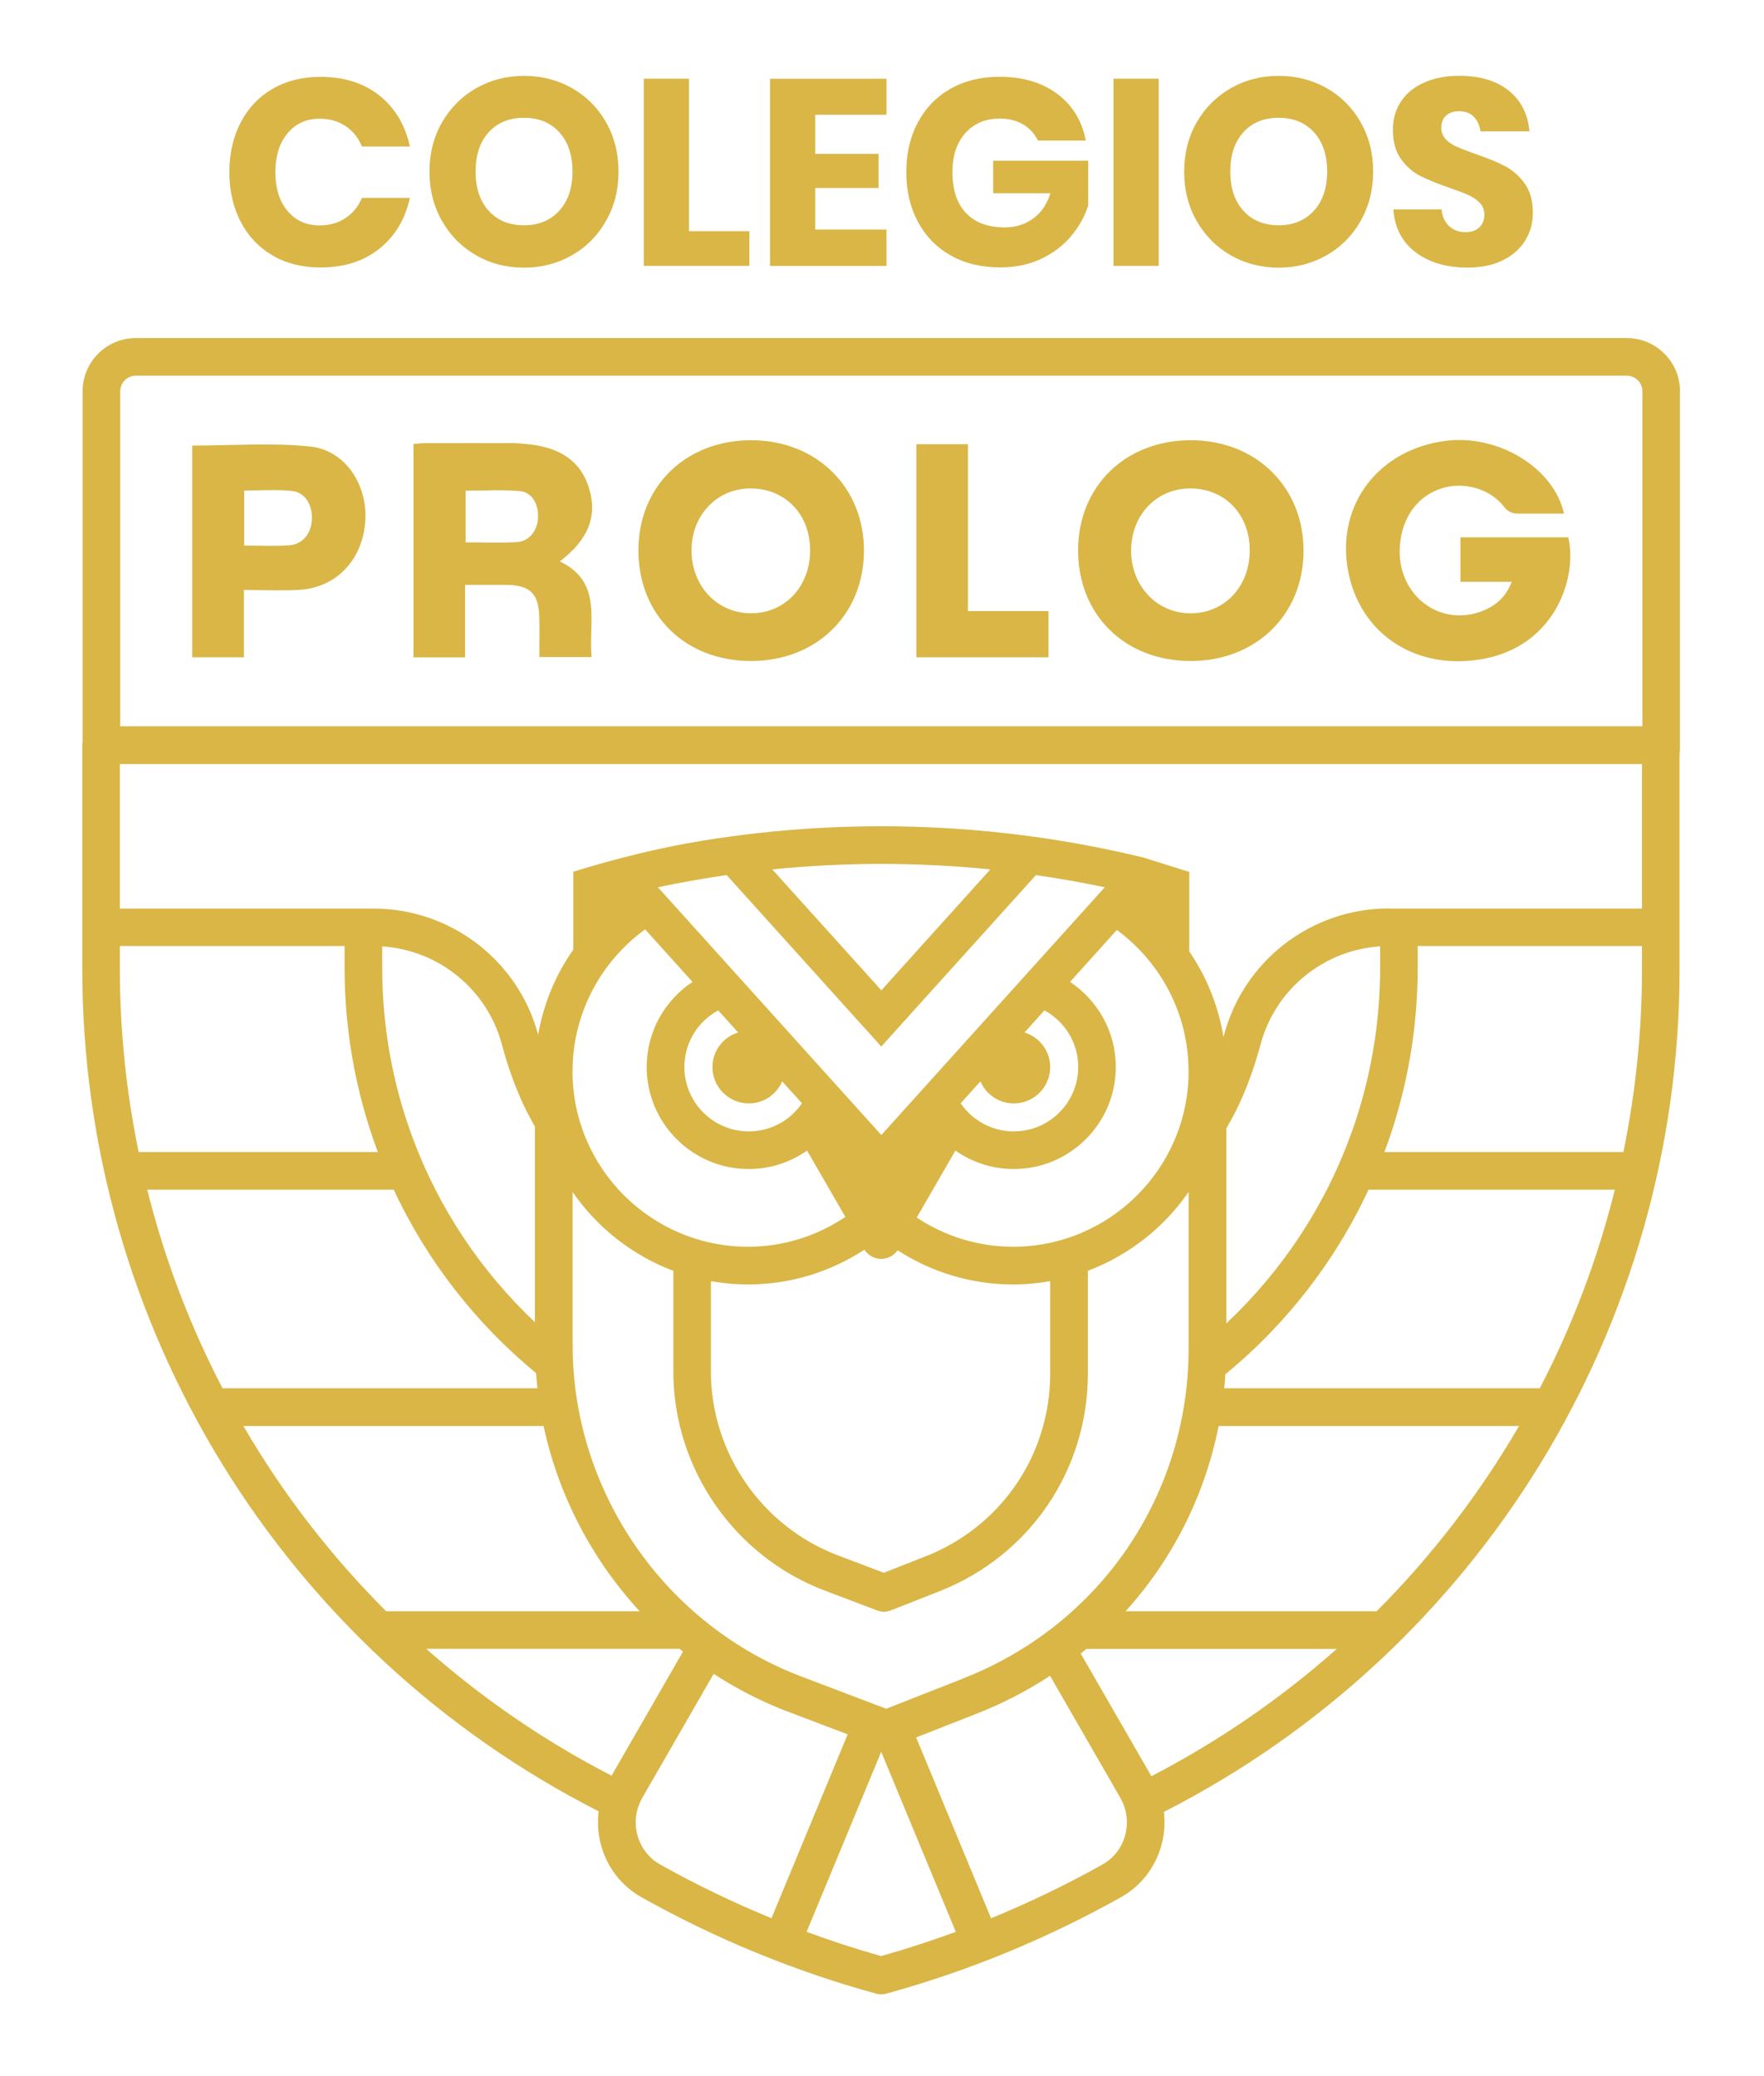
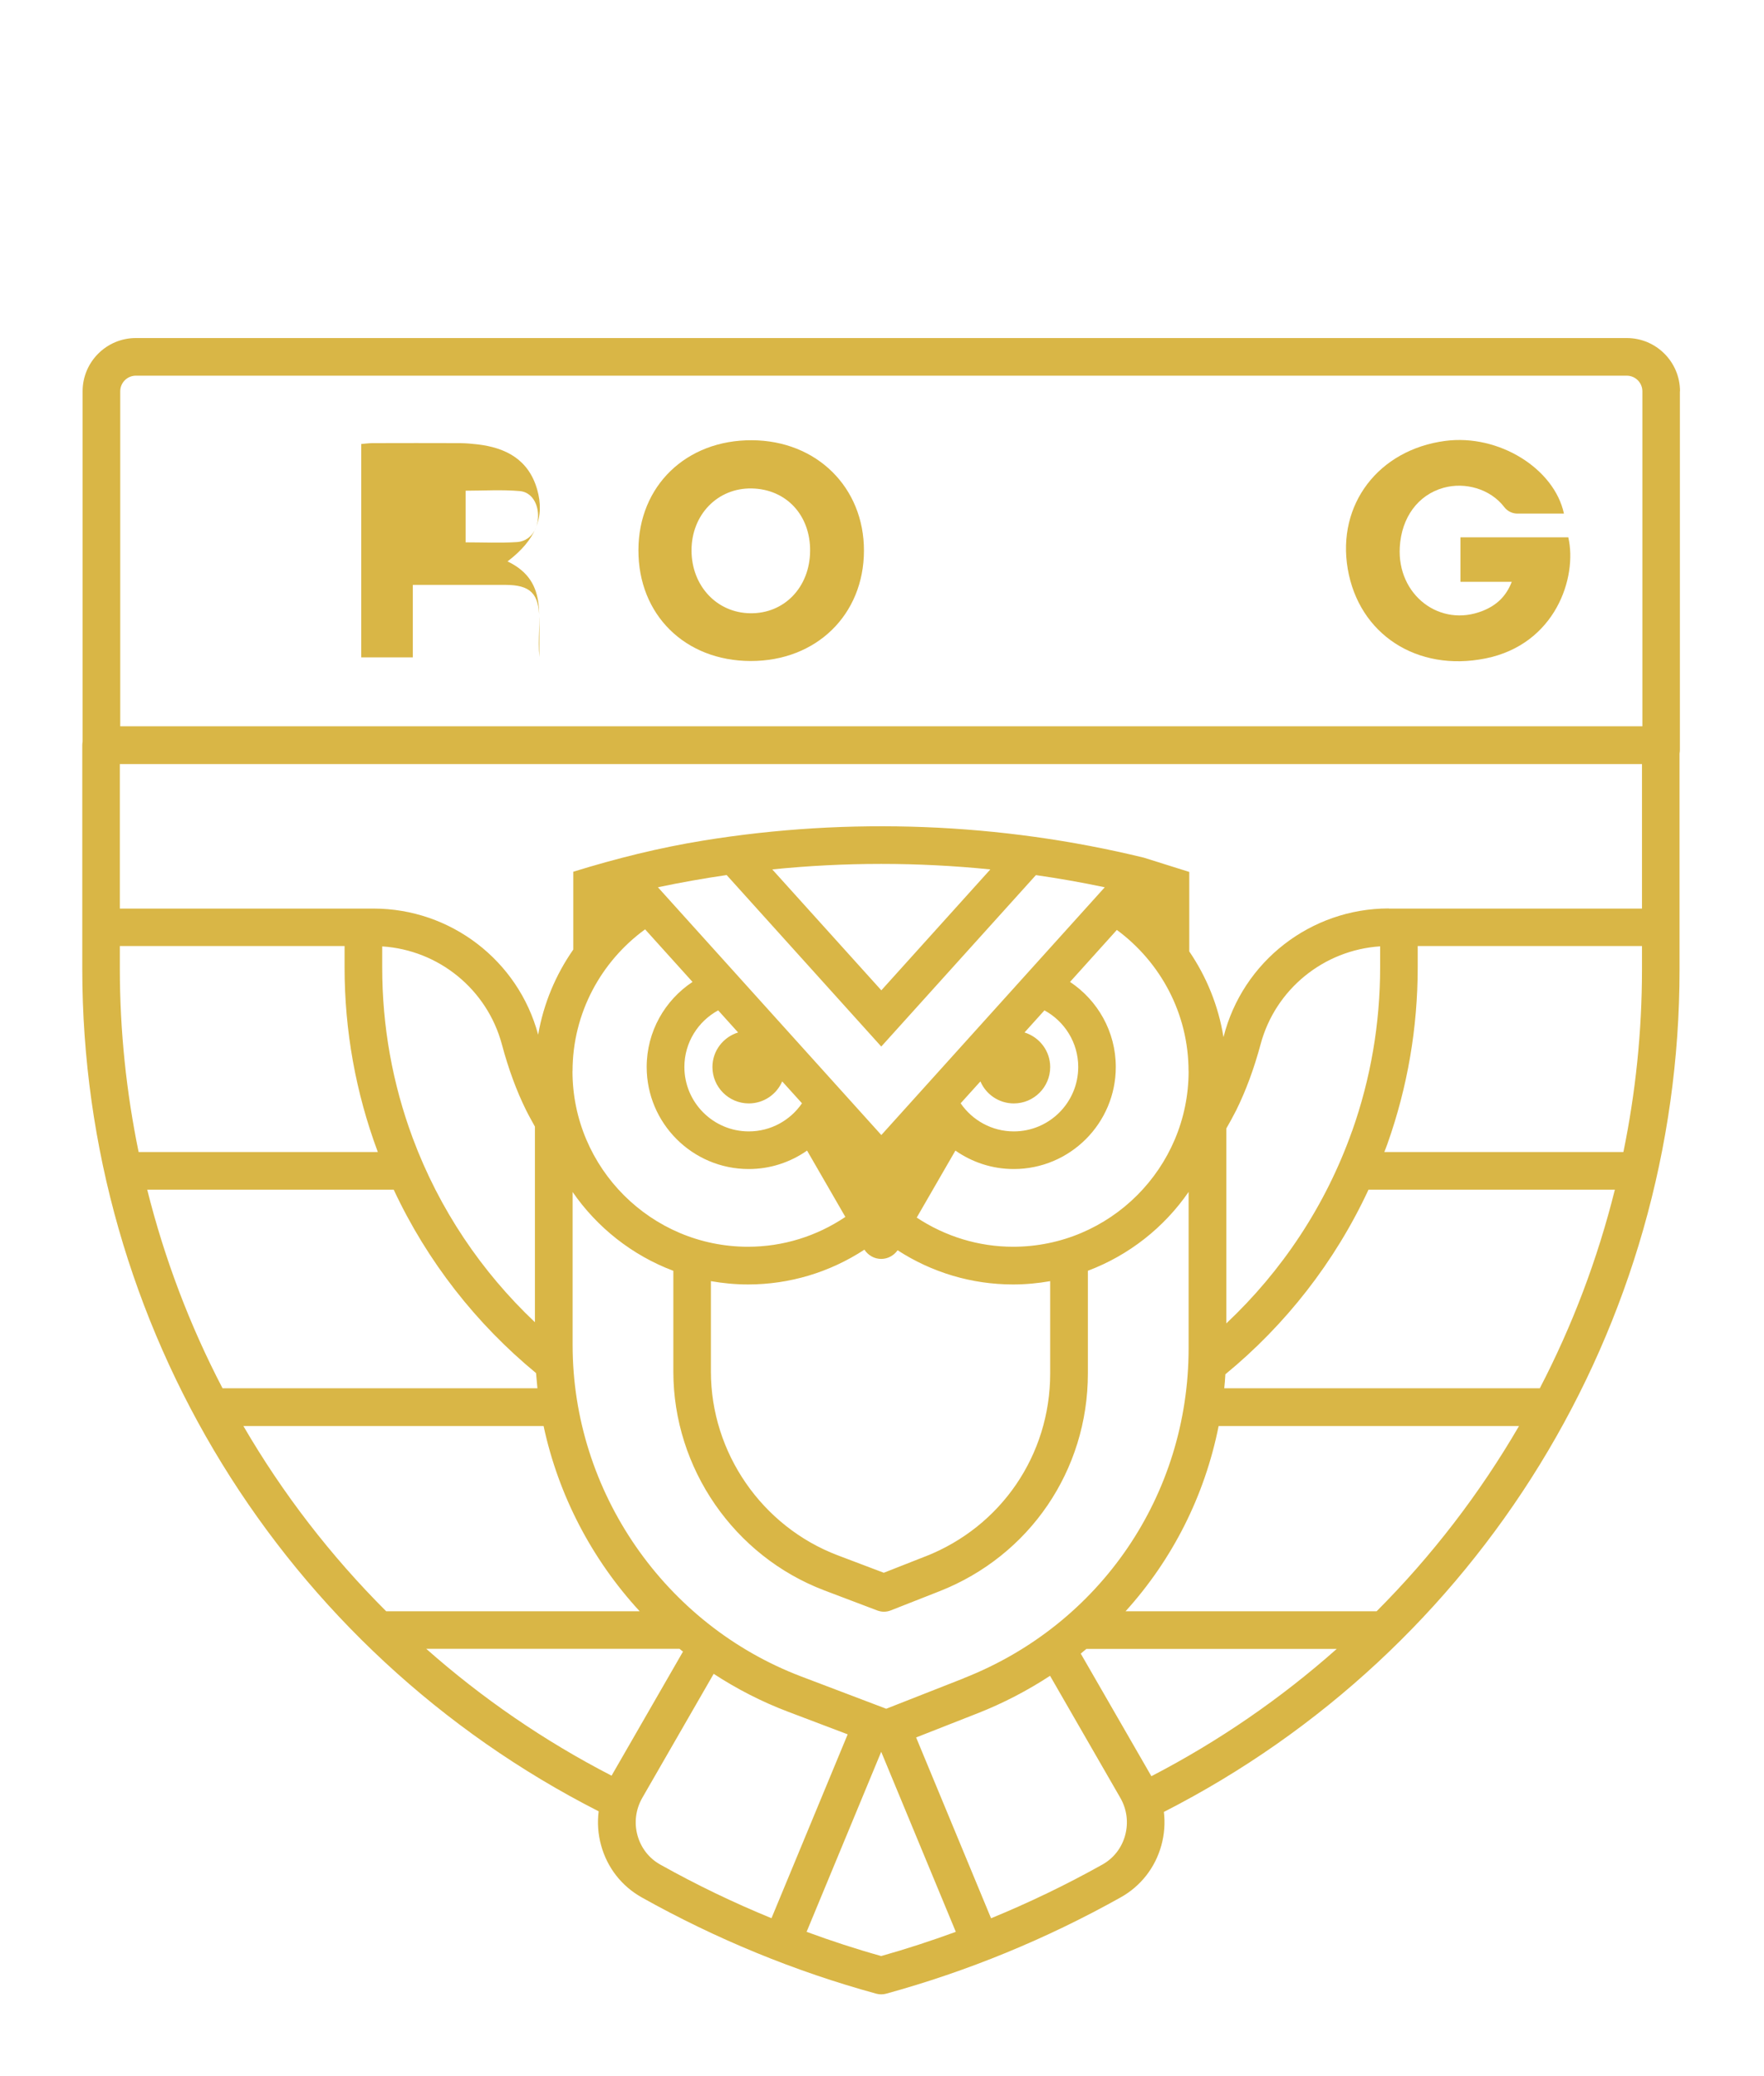
<svg xmlns="http://www.w3.org/2000/svg" version="1.1" viewBox="0 0 266.72 313.89">
  <defs>
    <style>
      .cls-1 {
        fill: #d9b646;
      }
    </style>
  </defs>
  <g>
    <g id="Capa_1">
      <g>
-         <path class="cls-1" d="M41.2,38.61c-2.08-1.21-3.69-2.92-4.82-5.1-1.13-2.19-1.7-4.68-1.7-7.48s.57-5.3,1.7-7.49c1.13-2.19,2.74-3.89,4.82-5.1,2.08-1.21,4.5-1.82,7.24-1.82,3.61,0,6.58.95,8.95,2.84,2.36,1.9,3.89,4.46,4.58,7.69h-7.25c-.53-1.31-1.35-2.34-2.46-3.08-1.11-.75-2.42-1.12-3.94-1.12-2,0-3.62.73-4.84,2.2-1.23,1.47-1.84,3.43-1.84,5.89s.62,4.41,1.84,5.86c1.22,1.45,2.84,2.18,4.84,2.18,1.52,0,2.83-.37,3.94-1.12,1.11-.75,1.93-1.76,2.46-3.04h7.25c-.69,3.2-2.22,5.76-4.58,7.66-2.36,1.91-5.34,2.86-8.95,2.86-2.74,0-5.16-.61-7.24-1.82M72.01,38.61c-2.18-1.24-3.9-2.97-5.17-5.18-1.27-2.22-1.9-4.71-1.9-7.48s.63-5.27,1.9-7.46c1.27-2.2,2.99-3.92,5.17-5.16,2.18-1.24,4.58-1.86,7.22-1.86s5.09.62,7.27,1.86c2.17,1.24,3.89,2.96,5.14,5.16,1.25,2.2,1.88,4.69,1.88,7.46s-.63,5.27-1.91,7.48c-1.26,2.22-2.98,3.95-5.16,5.18-2.18,1.24-4.58,1.86-7.23,1.86s-5.05-.62-7.22-1.86M73.89,20c-1.32,1.45-1.98,3.43-1.98,5.94s.66,4.46,1.98,5.92c1.32,1.47,3.1,2.2,5.34,2.2s3.99-.74,5.33-2.2c1.33-1.47,2-3.44,2-5.92s-.66-4.46-1.98-5.93c-1.32-1.46-3.1-2.2-5.34-2.2s-4.02.73-5.34,2.18M113.3,34.95h-9.12V11.9h-6.84v28.3h15.97v-5.25ZM134.04,34.71h-10.77v-6.28h9.57v-5.16h-9.57v-5.92h10.77v-5.44h-17.61v28.3h17.61v-5.49ZM143.73,38.61c2.13,1.21,4.63,1.82,7.49,1.82,2.34,0,4.44-.44,6.26-1.32,1.83-.88,3.33-2.03,4.5-3.44,1.18-1.41,2.03-2.94,2.56-4.6v-6.77h-14.37v4.92h8.65c-.51,1.66-1.37,2.93-2.6,3.82-1.23.9-2.66,1.34-4.29,1.34-2.53,0-4.49-.72-5.86-2.16-1.37-1.44-2.06-3.51-2.06-6.2,0-2.48.66-4.45,1.96-5.91,1.31-1.45,3.04-2.18,5.2-2.18,1.39,0,2.57.3,3.56.9.99.6,1.72,1.41,2.2,2.42h7.24c-.56-2.96-1.99-5.31-4.29-7.04-2.29-1.73-5.21-2.6-8.76-2.6-2.83,0-5.3.61-7.42,1.82-2.12,1.21-3.76,2.91-4.93,5.1-1.16,2.19-1.74,4.68-1.74,7.49s.58,5.3,1.74,7.48c1.16,2.19,2.81,3.89,4.94,5.1M175.2,11.9h-6.84v28.3h6.84V11.9ZM186.11,38.61c-2.18-1.24-3.89-2.97-5.16-5.18-1.27-2.22-1.9-4.71-1.9-7.48s.63-5.27,1.9-7.46c1.27-2.2,2.99-3.92,5.16-5.16,2.18-1.24,4.58-1.86,7.23-1.86s5.09.62,7.26,1.86c2.18,1.24,3.89,2.96,5.14,5.16,1.25,2.2,1.88,4.69,1.88,7.46s-.64,5.27-1.9,7.48c-1.27,2.22-2.99,3.95-5.16,5.18-2.18,1.24-4.58,1.86-7.22,1.86s-5.05-.62-7.23-1.86M188,20c-1.32,1.45-1.98,3.43-1.98,5.94s.66,4.46,1.98,5.92c1.32,1.47,3.11,2.2,5.34,2.2s3.99-.74,5.33-2.2c1.33-1.47,2-3.44,2-5.92s-.66-4.46-1.98-5.93c-1.32-1.46-3.11-2.2-5.35-2.2s-4.02.73-5.34,2.18M214.74,26.6c1.13.57,2.6,1.17,4.38,1.78,1.23.43,2.19.79,2.88,1.1.69.31,1.27.7,1.74,1.18.46.48.7,1.08.7,1.8,0,.8-.25,1.44-.76,1.92-.51.48-1.2.72-2.08.72-1.02,0-1.85-.31-2.5-.92-.65-.61-1.04-1.45-1.14-2.52h-7.28c.19,2.77,1.31,4.93,3.36,6.48,2.06,1.55,4.67,2.32,7.84,2.32,2.11,0,3.91-.38,5.39-1.12,1.48-.75,2.6-1.75,3.36-3,.76-1.25,1.14-2.63,1.14-4.12,0-1.84-.41-3.34-1.24-4.48-.83-1.15-1.81-2.02-2.96-2.62-1.15-.6-2.63-1.21-4.44-1.82-1.26-.45-2.22-.83-2.88-1.12-.67-.29-1.22-.67-1.66-1.14-.44-.47-.66-1.03-.66-1.7,0-.83.25-1.45.74-1.88.49-.43,1.14-.64,1.94-.64.93,0,1.68.27,2.22.82s.89,1.29,1.02,2.22h7.41c-.24-2.62-1.29-4.67-3.14-6.16-1.85-1.49-4.36-2.24-7.51-2.24-1.95,0-3.68.33-5.18.98-1.51.65-2.69,1.59-3.54,2.82-.85,1.23-1.28,2.68-1.28,4.36,0,1.82.4,3.29,1.22,4.42.82,1.14,1.79,1.99,2.92,2.56" />
        <path class="cls-1" d="M254.02,59.16c0-4.44-3.61-8.05-8.05-8.05H20.54c-4.44,0-8.05,3.61-8.05,8.05v52.97c-.03.17-.05.35-.05.53v33.79c0,54.09,30.36,103.12,78.08,127.41-.22,1.7-.1,3.45.37,5.15.93,3.38,3.12,6.18,6.17,7.88,11.24,6.29,23.16,11.18,35.43,14.54.25.07.5.1.75.1s.51-.03.75-.1c12.28-3.37,24.2-8.26,35.44-14.55,3.05-1.7,5.24-4.5,6.17-7.88.46-1.67.58-3.38.38-5.05,47.65-24.32,77.97-73.33,77.97-127.35v-32.68c.03-.17.05-.34.05-.52v-54.25ZM245.46,174.18h-36.15c.16-.42.33-.83.48-1.26,3.03-8.55,4.57-17.52,4.57-26.67v-3.22h33.91v3.57c0,9.39-.97,18.61-2.81,27.58M22.26,179.87h37.27c5.08,10.88,12.5,20.3,21.52,27.73.06.77.13,1.54.21,2.3h-47.61c-4.94-9.47-8.77-19.55-11.39-30.03M57.79,143.09c8.54.55,15.87,6.49,18.1,14.83.98,3.67,2.21,7.01,3.65,9.92.42.85.89,1.67,1.34,2.49v29.58c-8.05-7.61-14.46-17.06-18.47-27.83-3.07-8.25-4.62-16.93-4.62-25.81v-3.17ZM204.43,171.02c-4.01,11.31-10.63,21.18-19.01,29.07v-29.47c.52-.91,1.03-1.83,1.51-2.78,1.45-2.93,2.69-6.29,3.68-9.97,2.23-8.31,9.55-14.23,18.07-14.79v3.17c0,8.5-1.43,16.84-4.24,24.77M145.73,253.74l-11.73,4.61-12.83-4.87c-20.69-7.85-34.59-27.99-34.59-50.12v-23.14c3.71,5.38,9.02,9.58,15.23,11.92v15.23c0,14.61,9.18,27.91,22.84,33.09l7.99,3.03c.33.12.67.19,1.01.19s.71-.07,1.04-.2l7.35-2.89c13.64-5.36,22.45-18.29,22.45-32.94v-15.52c6.21-2.34,11.52-6.54,15.23-11.92v23.63c0,22.19-13.34,41.77-34,49.89M86.57,161.96c0-8.81,4.34-16.62,10.97-21.45l7.17,7.95c-4.17,2.76-6.93,7.49-6.93,12.86,0,8.51,6.92,15.43,15.43,15.43,3.28,0,6.32-1.04,8.82-2.79l5.79,10.03c-4.34,2.92-9.43,4.51-14.72,4.51-14.64,0-26.54-11.91-26.54-26.54M179.72,161.96c0,14.64-11.91,26.54-26.54,26.54-5.22,0-10.26-1.56-14.57-4.41l5.85-10.13c2.5,1.75,5.54,2.79,8.82,2.79,8.51,0,15.43-6.92,15.43-15.43,0-5.36-2.76-10.1-6.92-12.86l7.08-7.86c6.56,4.84,10.84,12.6,10.84,21.36M139.96,235.3l-6.33,2.49-6.97-2.64c-11.46-4.35-19.17-15.51-19.17-27.77v-13.68c1.83.32,3.7.5,5.62.5,6.3,0,12.38-1.85,17.59-5.26.56.86,1.51,1.4,2.54,1.4h0c1,0,1.91-.51,2.48-1.31,5.18,3.36,11.2,5.17,17.45,5.17,1.92,0,3.79-.18,5.62-.5v13.96c0,12.3-7.4,23.15-18.84,27.65M99.47,134.15c3.45-.73,6.92-1.34,10.4-1.85l23.38,25.93,23.38-25.92c3.48.5,6.96,1.11,10.41,1.84l-33.78,37.46-33.78-37.46ZM149.74,131.45l-16.48,18.28-16.49-18.28c10.94-1.11,22-1.11,32.97,0M113.22,171.06c-5.37,0-9.74-4.37-9.74-9.74,0-3.69,2.07-6.91,5.11-8.56l3.01,3.34c-2.24.7-3.88,2.76-3.88,5.23,0,3.03,2.47,5.5,5.5,5.5,2.26,0,4.21-1.37,5.05-3.33l2.99,3.31c-1.75,2.56-4.7,4.25-8.04,4.25M163.03,161.32c0,5.37-4.37,9.74-9.74,9.74-3.33,0-6.28-1.69-8.04-4.25l2.99-3.31c.84,1.96,2.79,3.33,5.05,3.33,3.04,0,5.5-2.47,5.5-5.5,0-2.46-1.64-4.53-3.88-5.23l3.01-3.34c3.04,1.65,5.11,4.87,5.11,8.56M102.76,249.3c.17.14.33.28.51.41l-10.8,18.76c-10.23-5.27-19.61-11.74-28.02-19.18h38.32ZM97.11,271.83l10.8-18.76c3.49,2.28,7.25,4.22,11.24,5.73l9.02,3.42-11.52,27.8c-5.74-2.35-11.35-5.05-16.8-8.1-1.71-.95-2.93-2.52-3.46-4.42-.53-1.92-.27-3.94.72-5.67M133.24,264.86l11.28,27.22c-3.72,1.36-7.48,2.59-11.28,3.66-3.8-1.06-7.56-2.29-11.28-3.66l11.28-27.22ZM166.66,281.92c-5.45,3.05-11.07,5.75-16.81,8.11l-11.33-27.34,9.29-3.65c3.9-1.53,7.56-3.45,10.96-5.67l10.63,18.46c.99,1.73,1.25,3.74.72,5.67-.52,1.9-1.75,3.47-3.46,4.42M163.41,250.01c.29-.23.57-.47.86-.71h37.85c-8.41,7.46-17.8,13.95-28.03,19.25l-10.68-18.54ZM185.28,207.78c9.08-7.46,16.54-16.94,21.64-27.91h37.25c-2.61,10.49-6.43,20.56-11.35,30.03h-47.71c.07-.7.13-1.41.17-2.13M209.99,137.35c-11.78,0-22.11,8.01-24.99,19.44h-.01c-.77-4.74-2.57-9.13-5.17-12.94v-12.02l-6.88-2.16c-21.73-5.29-44.49-6.16-66.56-2.59-6.67,1.08-13.24,2.72-19.7,4.72v11.77c-2.64,3.78-4.49,8.15-5.31,12.87-3.01-11.23-13.24-19.07-24.89-19.07H18.12v-21.85h230.15v21.85h-38.28ZM20.54,56.8h225.43c1.3,0,2.36,1.06,2.36,2.36v50.65H18.18v-50.65c0-1.3,1.06-2.36,2.36-2.36M18.12,143.03h33.98v3.22c0,9.56,1.68,18.91,4.98,27.8.02.04.03.09.05.13H20.96c-1.85-9.01-2.84-18.28-2.84-27.73v-3.42ZM36.8,215.6h45.39c2.25,10.51,7.33,20.2,14.53,28.01h-38.33c-8.4-8.39-15.65-17.8-21.59-28.01M208.15,243.61h-37.96c7.08-7.82,11.97-17.45,14.07-28.01h45.42c-5.93,10.2-13.16,19.62-21.53,28.01" />
        <path class="cls-1" d="M113.5,99.94c9.92.02,17.11-6.98,17.13-16.67.02-9.58-7.14-16.65-16.92-16.71-9.95-.06-17.16,6.9-17.18,16.6-.03,9.78,7.04,16.76,16.97,16.78M113.68,73.85c5.2.11,8.85,4.03,8.81,9.44-.04,5.49-3.9,9.51-9.06,9.43-5.05-.07-8.86-4.14-8.87-9.49-.01-5.41,3.95-9.49,9.12-9.38" />
-         <path class="cls-1" d="M180.04,99.94c9.9,0,17.09-7.06,17.06-16.74-.03-9.59-7.19-16.61-16.98-16.64-9.94-.03-17.11,6.95-17.11,16.66,0,9.76,7.08,16.72,17.04,16.72M180.08,73.85c5.18.05,8.89,3.96,8.88,9.37,0,5.48-3.84,9.54-8.99,9.51-5.12-.03-9.01-4.22-8.94-9.62.07-5.36,3.93-9.31,9.05-9.26" />
-         <path class="cls-1" d="M70.32,88.43c2.16,0,4.12,0,6.09,0,3.79.01,5.09,1.3,5.14,5.14.03,1.91,0,3.82,0,5.77h7.9c-.51-5.33,1.77-11.31-4.81-14.46,4.25-3.23,5.69-6.72,4.47-10.91-1.3-4.49-4.72-6.29-9.05-6.79-.85-.1-1.71-.17-2.57-.18-4.44-.02-8.87-.01-13.3,0-.57,0-1.13.09-1.67.13v32.26h7.8v-10.96ZM70.4,74.19c2.75,0,5.5-.18,8.21.06,1.82.16,2.85,2,2.74,4.02-.1,1.99-1.31,3.57-3.2,3.69-2.54.16-5.11.04-7.75.04v-7.81Z" />
-         <path class="cls-1" d="M36.89,89.2c2.97,0,5.74.15,8.49-.03,5.51-.36,9.45-4.58,9.85-10.33.39-5.52-3.02-10.78-8.34-11.33-5.86-.6-11.82-.14-17.83-.14v32.01h7.82v-10.19ZM36.92,74.17c2.44,0,4.86-.19,7.23.06,1.96.2,3.09,2.07,3.01,4.25-.07,2.13-1.36,3.81-3.38,3.96-2.21.17-4.44.04-6.86.04v-8.3Z" />
-         <polygon class="cls-1" points="158.53 92.39 146.35 92.39 146.35 79.65 146.35 67.16 138.55 67.16 138.55 99.38 158.53 99.38 158.53 92.39" />
+         <path class="cls-1" d="M70.32,88.43c2.16,0,4.12,0,6.09,0,3.79.01,5.09,1.3,5.14,5.14.03,1.91,0,3.82,0,5.77c-.51-5.33,1.77-11.31-4.81-14.46,4.25-3.23,5.69-6.72,4.47-10.91-1.3-4.49-4.72-6.29-9.05-6.79-.85-.1-1.71-.17-2.57-.18-4.44-.02-8.87-.01-13.3,0-.57,0-1.13.09-1.67.13v32.26h7.8v-10.96ZM70.4,74.19c2.75,0,5.5-.18,8.21.06,1.82.16,2.85,2,2.74,4.02-.1,1.99-1.31,3.57-3.2,3.69-2.54.16-5.11.04-7.75.04v-7.81Z" />
        <path class="cls-1" d="M229.05,81.24h-8.23v6.73h7.76c-.89,2.3-2.4,3.58-4.35,4.37-6.5,2.62-13-2.37-12.58-9.62.26-4.5,2.76-7.88,6.58-8.96,3.29-.93,7.12.16,9.22,2.91.47.62,1.21.98,1.99.98h7.03c-1.46-6.81-9.86-12.05-17.94-10.99-10.1,1.33-16.41,9.61-14.75,19.35,1.69,9.9,10.49,15.62,20.83,13.54,10.55-2.12,13.92-12.22,12.52-18.31h-8.08Z" />
      </g>
    </g>
  </g>
</svg>